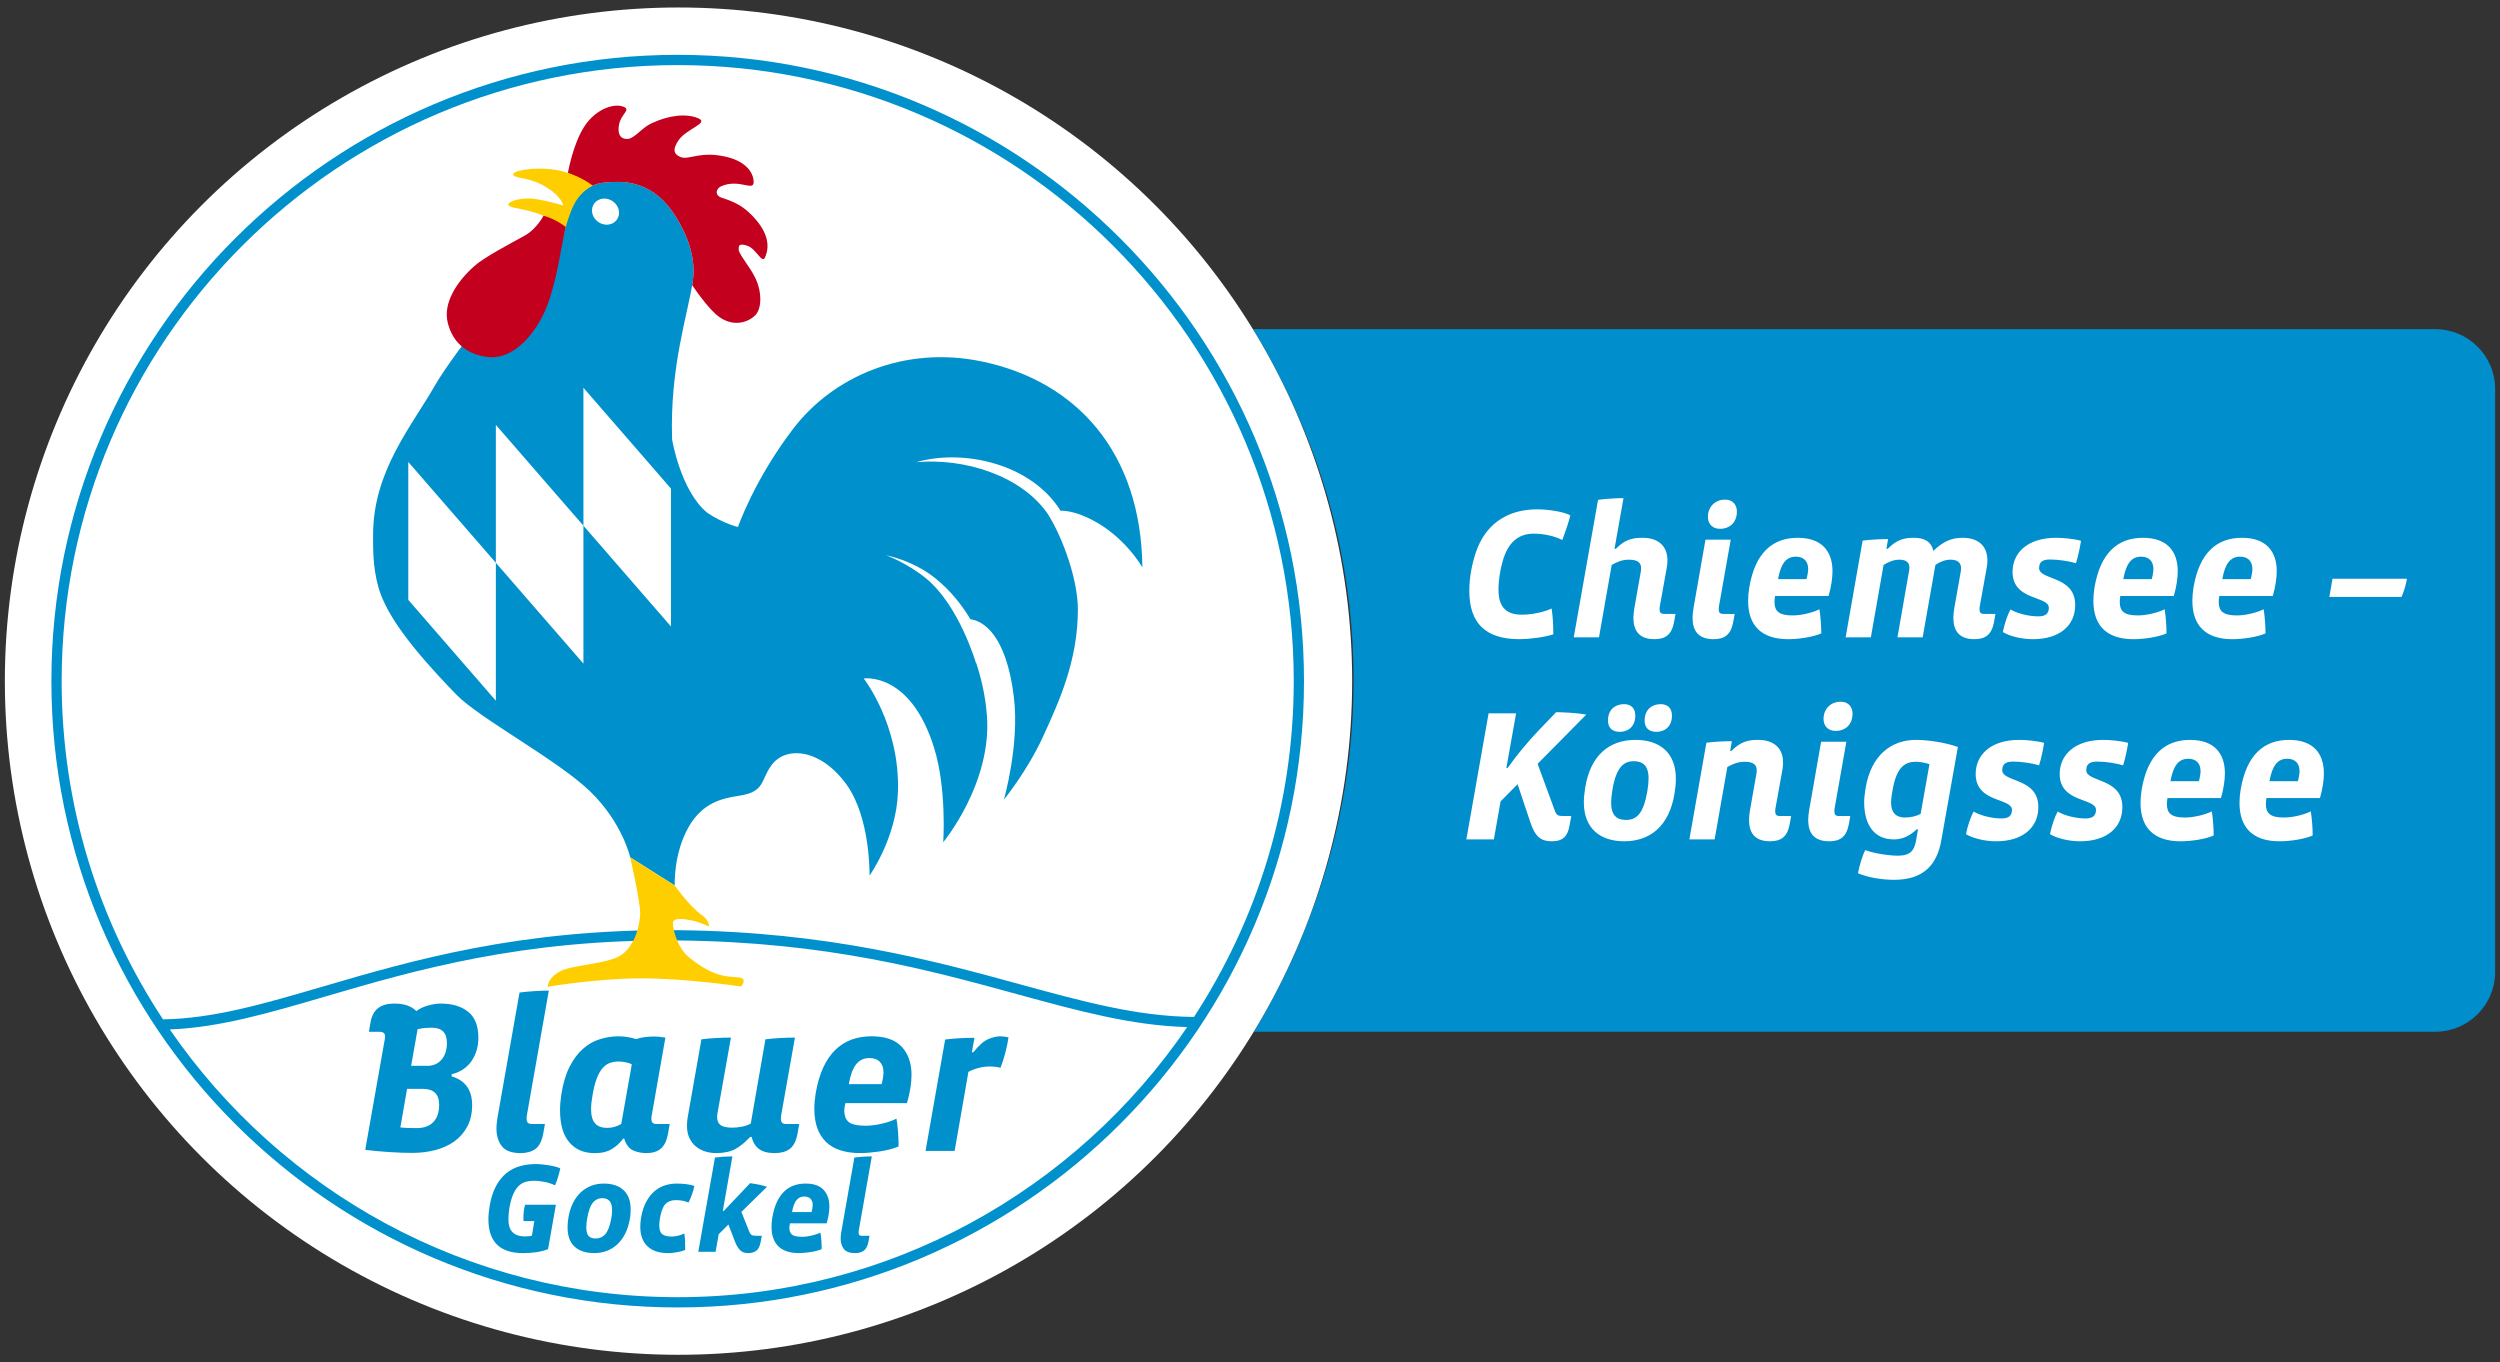
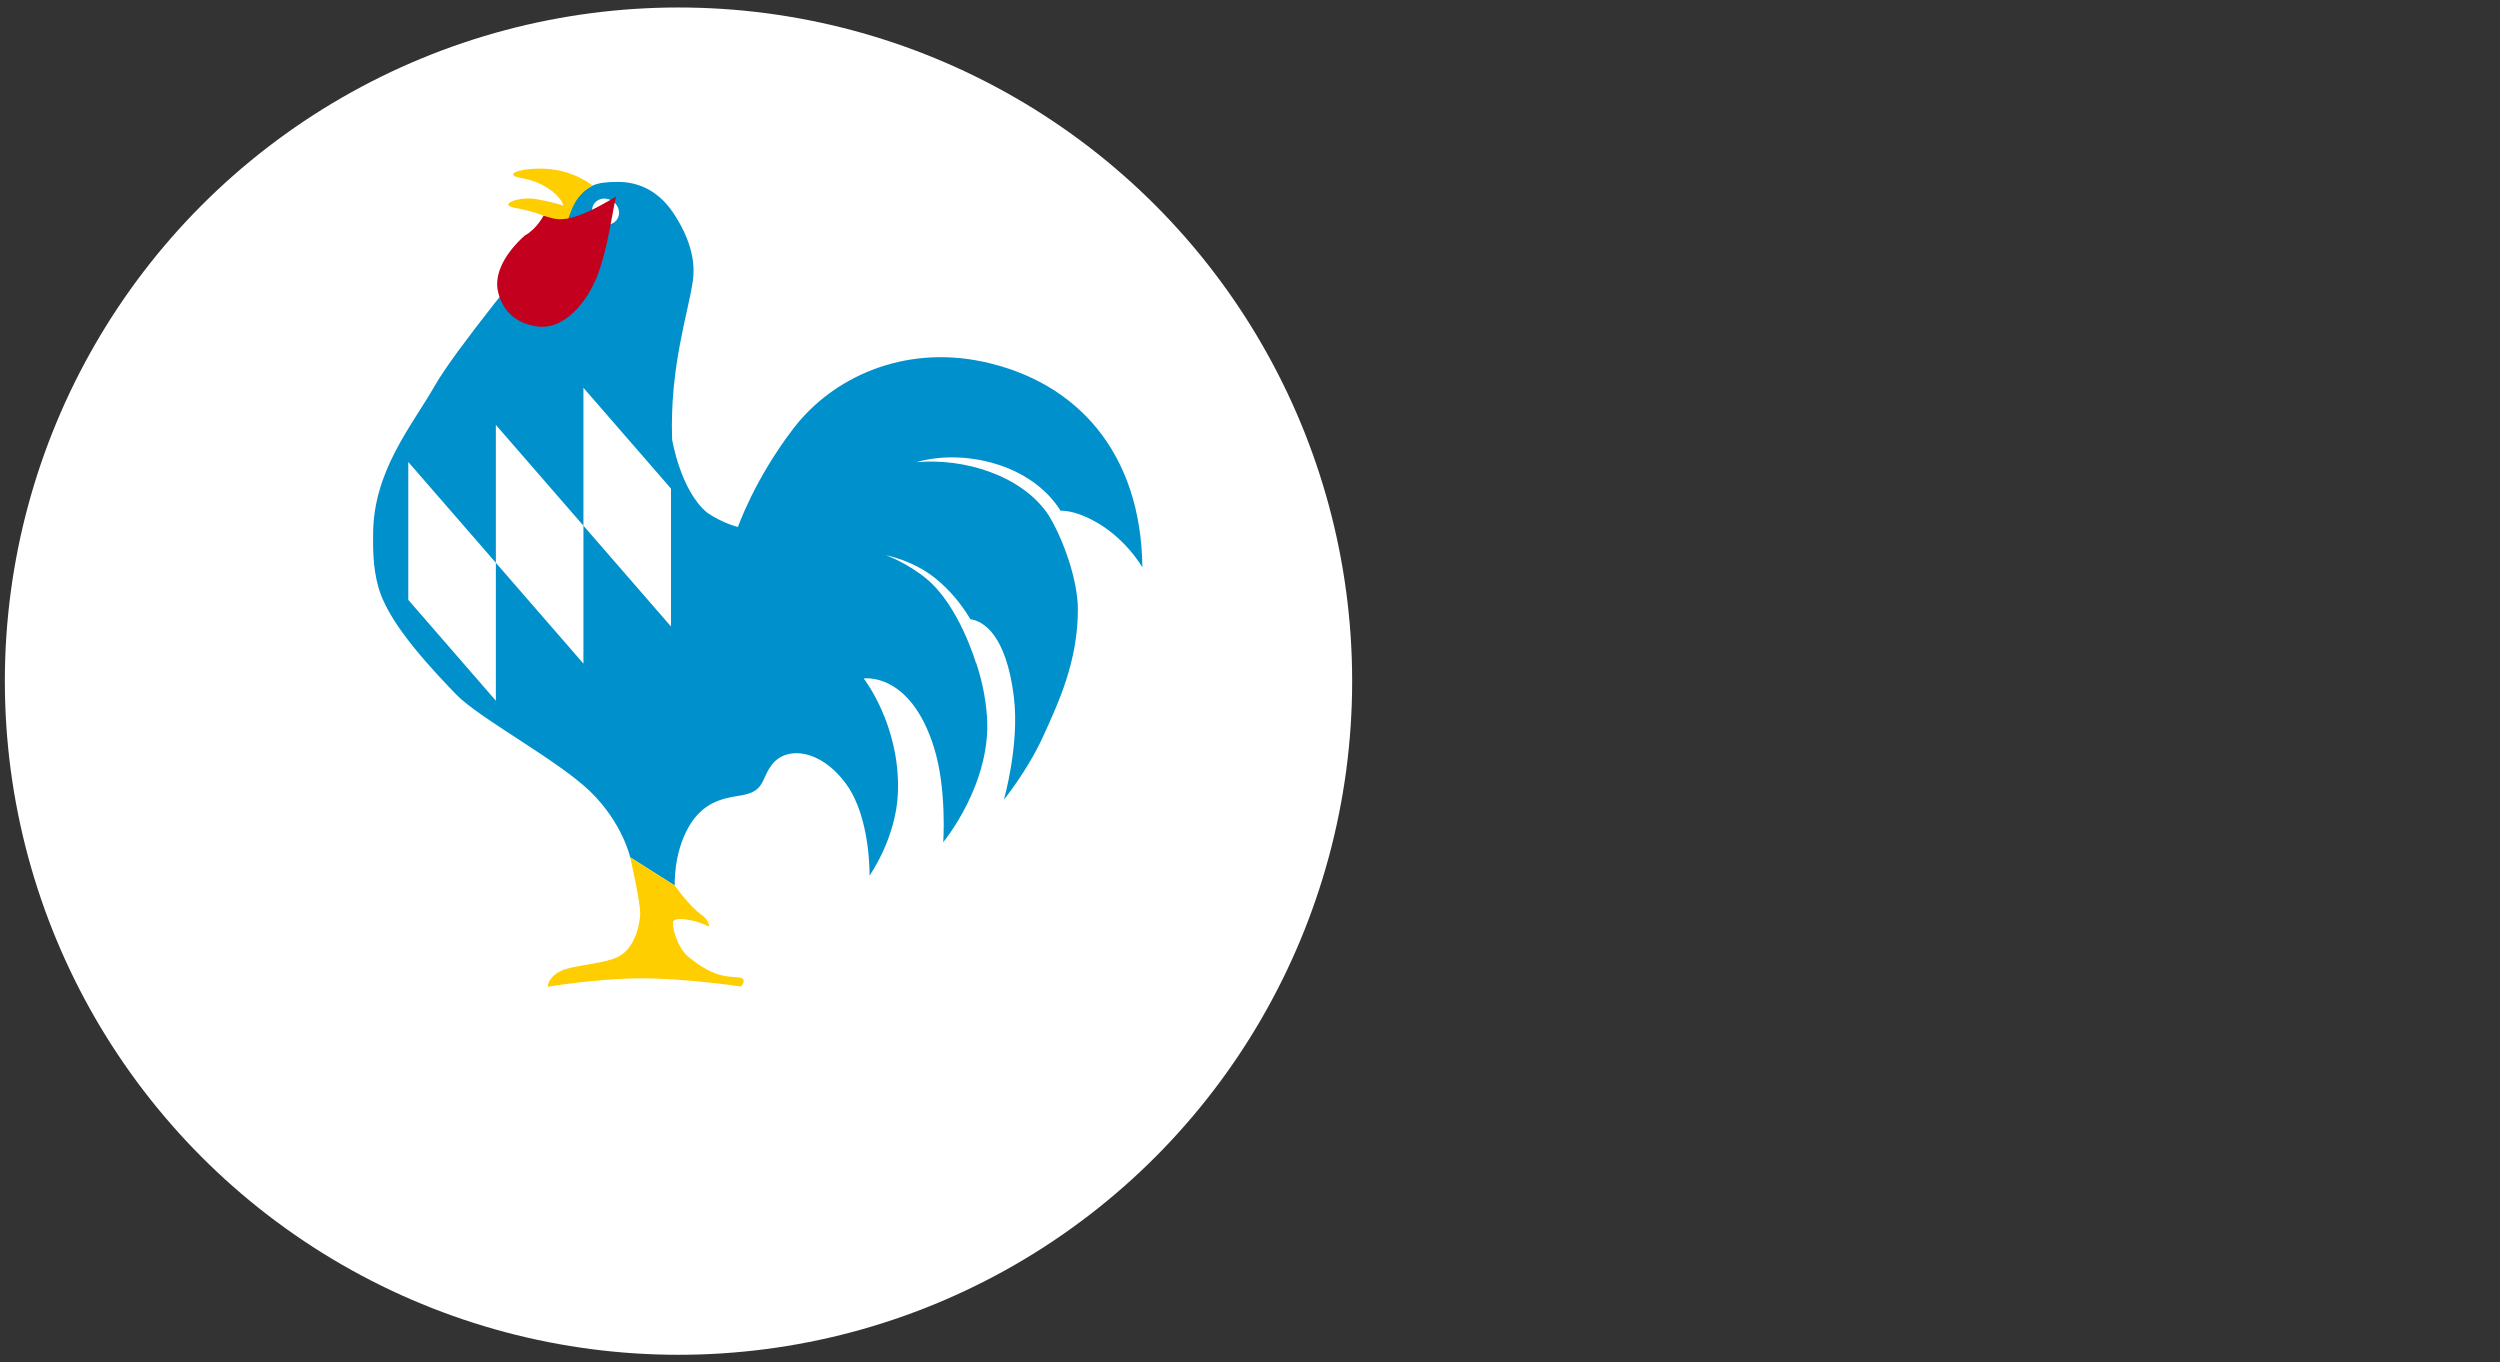
<svg xmlns="http://www.w3.org/2000/svg" version="1.1" id="Logo_Blauer_Gocker_Chiemsee_x2013_Königssee" x="0px" y="0px" viewBox="0 0 334 182" style="enable-background:new 0 0 334 182;" xml:space="preserve">
  <rect x="0" y="0" width="334" height="182" fill="#333333" stroke="none" />
  <style type="text/css">
	.st0{fill:#008ECD;}
	.st1{fill:#FFFFFF;}
	.st2{fill:#0091CD;}
	.st3{fill:#C3001E;}
	.st4{fill:#FFCE00;}
</style>
  <g id="Fahne">
-     <path class="st0" d="M325.352,43.975H167.396c1.773,2.887,3.385,5.883,4.828,8.973   c5.515,11.492,8.617,24.362,8.617,37.96c0,11.146-2.087,21.8-5.873,31.611   c-2.008,5.369-4.51,10.496-7.458,15.322H325.352c4.418,0,8-3.582,8-8V51.975   C333.352,47.557,329.77,43.975,325.352,43.975z" />
-     <path id="Chiemsse_xA0__x2013__Königssee" class="st1" d="M208.723,72.148   c-1.05-0.55-2.524-0.85-3.824-0.85c-2.074,0-3.449,1.2-4.149,3.699   c-0.325,1.149-0.55,2.425-0.55,3.774c0,2.399,1.075,3.349,3.149,3.349   c1.35,0,2.949-0.35,3.949-0.824c0.175,1.199,0.225,2.274,0.225,3.449   c-1.274,0.425-3.324,0.649-4.549,0.649c-4.524,0-6.673-2.175-6.673-6.424   c0-1.85,0.35-3.599,0.875-5.174c1.199-3.599,4.024-5.748,8.173-5.748   c1.575,0,3.574,0.325,4.449,0.8C209.572,69.798,209.123,71.074,208.723,72.148z    M219.249,75.922c0-0.675-0.35-1.149-1.625-1.149c-0.899,0-1.574,0.3-2.299,0.699   l-1.7,9.673h-3.374l3.249-18.37c0.975-0.125,2.325-0.226,3.399-0.226   l-1.2,6.773h0.175c1.075-1.074,1.95-1.475,3.549-1.475   c2.024,0,3.349,1,3.349,3.05c0,0.3-0.05,0.725-0.1,0.999l-0.925,5.124   c-0.025,0.15-0.025,0.325-0.025,0.425c0,0.375,0.15,0.575,0.625,0.575h1.5   l-0.2,1.125c-0.325,1.724-1.225,2.249-2.624,2.249   c-2.075,0-2.799-1.175-2.799-2.85c0-0.399,0.05-0.85,0.125-1.3l0.875-4.948   C219.249,76.147,219.249,76.047,219.249,75.922z M231.549,83.146   c-0.325,1.724-1.225,2.249-2.624,2.249c-2.075,0-2.799-1.175-2.799-2.85   c0-0.399,0.05-0.85,0.125-1.3l1.6-9.147h3.374l-1.575,8.923   c-0.025,0.15-0.025,0.325-0.025,0.425c0,0.375,0.15,0.575,0.625,0.575h1.5   L231.549,83.146z M229.775,70.649c-1.075,0-1.6-0.75-1.6-1.6   c0-1.275,0.9-2.3,2.299-2.3c1.075,0,1.575,0.75,1.575,1.6   C232.049,69.724,231.174,70.649,229.775,70.649z M244.298,79.622h-7.148   c-0.05,0.225-0.075,0.625-0.075,0.8c0,1.225,0.575,1.8,2.424,1.8   c1.15,0,2.699-0.375,3.574-0.825c0.15,0.925,0.25,2.175,0.25,3.225   c-1.05,0.475-2.974,0.774-4.424,0.774c-3.549,0-5.349-1.8-5.349-5.124   c0-0.55,0.05-1.149,0.15-1.774c0.8-4.749,3.199-6.648,6.473-6.648   c3.199,0,4.649,1.774,4.649,4.474C244.822,77.297,244.623,78.497,244.298,79.622z    M241.573,76.047c0-1.075-0.6-1.675-1.65-1.675   c-1.274,0-2,0.899-2.375,2.999h3.799   C241.473,76.947,241.573,76.322,241.573,76.047z M261.996,75.922   c0-0.7-0.399-1.149-1.425-1.149c-0.675,0-1.449,0.3-1.999,0.699l-1.7,9.673   h-3.374l1.55-8.848c0.025-0.15,0.05-0.325,0.05-0.45   c0-0.675-0.4-1.074-1.35-1.074c-0.725,0-1.4,0.274-2.1,0.699l-1.7,9.673   h-3.374l2.274-12.922c1-0.125,2.324-0.2,3.399-0.2l-0.225,1.3h0.175   c1.25-1.274,2.274-1.475,3.499-1.475c1.35,0,2.325,0.475,2.599,1.75   c1.4-1.35,2.55-1.75,3.899-1.75c1.925,0,3.324,0.925,3.324,3.05   c0,0.324-0.05,0.725-0.1,0.999l-0.925,5.124   c-0.025,0.15-0.025,0.325-0.025,0.425c0,0.375,0.15,0.575,0.625,0.575h1.5l-0.2,1.125   c-0.325,1.724-1.225,2.249-2.625,2.249c-2.074,0-2.799-1.175-2.799-2.85   c0-0.399,0.05-0.85,0.125-1.3l0.875-4.948   C261.996,76.147,261.996,76.047,261.996,75.922z M277.348,75.248   c-0.875-0.275-2.374-0.5-3.449-0.5c-0.975,0-1.475,0.3-1.475,1.149   c0,1.649,4.824,0.975,4.824,4.924c0,2.774-2.1,4.574-5.648,4.574   c-1.475,0-3.05-0.375-4.024-0.95c0.2-1.05,0.649-2.349,1.024-3.023   c0.925,0.55,2.475,0.924,3.725,0.924c0.975,0,1.399-0.374,1.399-1.149   c0-1.624-4.849-0.899-4.849-4.799c0-2.475,1.925-4.549,5.823-4.549   c0.875,0,2.35,0.125,3.324,0.4C277.898,73.073,277.648,74.297,277.348,75.248z    M290.422,79.622h-7.148c-0.05,0.225-0.075,0.625-0.075,0.8   c0,1.225,0.575,1.8,2.425,1.8c1.149,0,2.699-0.375,3.574-0.825   c0.15,0.925,0.25,2.175,0.25,3.225c-1.05,0.475-2.975,0.774-4.424,0.774   c-3.55,0-5.349-1.8-5.349-5.124c0-0.55,0.05-1.149,0.149-1.774   c0.8-4.749,3.199-6.648,6.474-6.648c3.199,0,4.649,1.774,4.649,4.474   C290.947,77.297,290.747,78.497,290.422,79.622z M287.697,76.047   c0-1.075-0.6-1.675-1.649-1.675c-1.274,0-1.999,0.899-2.374,2.999h3.799   C287.598,76.947,287.697,76.322,287.697,76.047z M303.647,79.622h-7.148   c-0.05,0.225-0.075,0.625-0.075,0.8c0,1.225,0.575,1.8,2.425,1.8   c1.149,0,2.699-0.375,3.574-0.825c0.15,0.925,0.25,2.175,0.25,3.225   c-1.05,0.475-2.975,0.774-4.424,0.774c-3.55,0-5.349-1.8-5.349-5.124   c0-0.55,0.05-1.149,0.149-1.774c0.8-4.749,3.199-6.648,6.474-6.648   c3.199,0,4.649,1.774,4.649,4.474C304.172,77.297,303.972,78.497,303.647,79.622z    M300.922,76.047c0-1.075-0.6-1.675-1.649-1.675   c-1.274,0-1.999,0.899-2.374,2.999h3.799   C300.822,76.947,300.922,76.322,300.922,76.047z M311.199,79.747l0.425-2.425h9.948   c-0.15,0.85-0.426,1.75-0.726,2.425H311.199z M205.424,102.047l2.325,6.323   c0.225,0.575,0.45,0.65,1.125,0.65h1.05l-0.225,1.225   c-0.25,1.449-0.85,2.149-2.374,2.149c-1.375,0-2.2-0.5-2.875-2.55l-1.7-5.073   l-2.274,2.299l-0.899,5.074h-3.674l2.974-16.846h3.674l-1.3,7.298h0.175   c1.325-1.874,2.725-3.524,4.149-5.023l2.325-2.425c1,0,3.074,0.125,4.024,0.325   L205.424,102.047z M223.723,105.971c-0.7,4.424-3.299,6.424-6.723,6.424   c-3.174,0-5.399-1.675-5.399-5.199c0-0.6,0.075-1.249,0.175-1.924   c0.7-4.424,3.274-6.424,6.723-6.424c3.125,0,5.399,1.6,5.399,5.199   C223.898,104.622,223.823,105.347,223.723,105.971z M216.4,97.774   c-0.975,0-1.574-0.5-1.574-1.525c0-1.475,1-2.174,2.149-2.174   c0.9,0,1.5,0.524,1.5,1.524C218.474,97.074,217.525,97.774,216.4,97.774z    M218.275,101.698c-1.425,0-2.375,0.899-2.875,3.924   c-0.1,0.625-0.15,1.2-0.15,1.649c0,1.7,0.8,2.274,1.975,2.274   c1.524,0,2.374-0.975,2.874-3.924c0.1-0.6,0.15-1.199,0.15-1.649   C220.249,102.272,219.449,101.698,218.275,101.698z M221.299,97.774   c-0.975,0-1.575-0.5-1.575-1.525c0-1.475,1-2.174,2.15-2.174   c0.899,0,1.5,0.524,1.5,1.524C223.373,97.074,222.424,97.774,221.299,97.774z    M234.698,102.897c0-0.749-0.475-1.124-1.625-1.124c-0.8,0-1.524,0.25-2.299,0.699   l-1.7,9.673h-3.374l2.274-12.922c1-0.125,2.325-0.2,3.399-0.2l-0.225,1.3   h0.175c1.25-1.3,2.375-1.475,3.549-1.475c1.799,0,3.349,0.825,3.349,3.05   c0,0.324-0.05,0.699-0.1,0.999l-0.925,5.124   c-0.025,0.15-0.025,0.325-0.025,0.425c0,0.375,0.15,0.575,0.625,0.575h1.5   l-0.2,1.125c-0.325,1.724-1.225,2.249-2.625,2.249   c-2.075,0-2.799-1.175-2.799-2.85c0-0.399,0.05-0.85,0.125-1.3l0.875-4.948   C234.698,103.123,234.698,103.022,234.698,102.897z M246.999,110.146   c-0.325,1.724-1.225,2.249-2.624,2.249c-2.075,0-2.799-1.175-2.799-2.85   c0-0.399,0.05-0.85,0.125-1.3l1.6-9.147h3.374l-1.575,8.923   c-0.025,0.15-0.025,0.325-0.025,0.425c0,0.375,0.15,0.575,0.625,0.575h1.5   L246.999,110.146z M245.224,97.649c-1.075,0-1.6-0.75-1.6-1.6   c0-1.275,0.9-2.3,2.299-2.3c1.075,0,1.575,0.75,1.575,1.6   C247.499,96.724,246.624,97.649,245.224,97.649z M248.226,116.669   c0.175-0.975,0.6-2.399,0.975-3.099c1.15,0.45,3.149,0.75,4.374,0.75   c1.7,0,2.199-0.75,2.424-2.1l0.25-1.425h-0.175   c-0.95,0.899-1.9,1.35-3.049,1.35c-2.549,0-3.974-1.824-3.974-4.999   c0-0.574,0.1-1.249,0.2-1.899c0.725-4.299,3.375-6.398,6.724-6.398   c1.574,0,3.949,0.35,5.599,0.95l-2.225,12.521   c-0.55,3.05-2.225,5.224-6.273,5.224   C251.45,117.544,249.575,117.244,248.226,116.669z M255.949,101.773   c-1.375,0-2.524,0.624-3.074,3.624c-0.125,0.725-0.225,1.3-0.225,1.799   c0,1.475,0.75,2.025,1.85,2.025c0.775,0,1.549-0.176,2.1-0.5l1.175-6.624   C257.274,101.922,256.524,101.773,255.949,101.773z M272.423,102.248   c-0.875-0.275-2.374-0.5-3.449-0.5c-0.975,0-1.475,0.3-1.475,1.149   c0,1.649,4.824,0.975,4.824,4.924c0,2.774-2.1,4.574-5.648,4.574   c-1.475,0-3.05-0.375-4.024-0.95c0.2-1.05,0.649-2.349,1.024-3.023   c0.925,0.55,2.475,0.924,3.725,0.924c0.975,0,1.399-0.374,1.399-1.149   c0-1.624-4.849-0.899-4.849-4.799c0-2.475,1.925-4.549,5.823-4.549   c0.875,0,2.35,0.125,3.324,0.4C272.973,100.073,272.723,101.297,272.423,102.248z    M283.648,102.248c-0.875-0.275-2.374-0.5-3.449-0.5c-0.975,0-1.475,0.3-1.475,1.149   c0,1.649,4.824,0.975,4.824,4.924c0,2.774-2.1,4.574-5.648,4.574   c-1.475,0-3.05-0.375-4.024-0.95c0.2-1.05,0.649-2.349,1.024-3.023   c0.925,0.55,2.475,0.924,3.725,0.924c0.975,0,1.399-0.374,1.399-1.149   c0-1.624-4.849-0.899-4.849-4.799c0-2.475,1.925-4.549,5.823-4.549   c0.875,0,2.35,0.125,3.324,0.4C284.197,100.073,283.947,101.297,283.648,102.248z    M296.722,106.622h-7.148c-0.05,0.225-0.075,0.625-0.075,0.8   c0,1.225,0.575,1.8,2.425,1.8c1.149,0,2.699-0.375,3.574-0.825   c0.15,0.925,0.25,2.175,0.25,3.225c-1.05,0.475-2.975,0.774-4.424,0.774   c-3.549,0-5.349-1.8-5.349-5.124c0-0.55,0.05-1.149,0.149-1.774   c0.8-4.749,3.199-6.648,6.474-6.648c3.199,0,4.649,1.774,4.649,4.474   C297.247,104.297,297.047,105.497,296.722,106.622z M293.997,103.047   c0-1.075-0.6-1.675-1.649-1.675c-1.274,0-1.999,0.899-2.374,2.999h3.799   C293.898,103.947,293.997,103.322,293.997,103.047z M309.946,106.622h-7.148   c-0.05,0.225-0.075,0.625-0.075,0.8c0,1.225,0.575,1.8,2.425,1.8   c1.149,0,2.699-0.375,3.574-0.825c0.15,0.925,0.25,2.175,0.25,3.225   c-1.05,0.475-2.975,0.774-4.424,0.774c-3.549,0-5.349-1.8-5.349-5.124   c0-0.55,0.05-1.149,0.149-1.774c0.8-4.749,3.199-6.648,6.474-6.648   c3.199,0,4.649,1.774,4.649,4.474C310.472,104.297,310.272,105.497,309.946,106.622z    M307.222,103.047c0-1.075-0.6-1.675-1.649-1.675   c-1.274,0-1.999,0.899-2.374,2.999h3.799   C307.122,103.947,307.222,103.322,307.222,103.047z" />
-   </g>
+     </g>
  <g id="Gockel_00000053522937886083325070000013116517511340847491_">
    <circle id="Kreis_Hintergrund_00000165224112753384055150000017285862767085105799_" class="st1" cx="90.648" cy="91" r="90" />
-     <path id="Kontur__x2B__Blauer_Gockel_00000153703765430683478350000001373599767528862596_" class="st2" d="   M90.54,174.675C44.402,174.675,6.865,137.139,6.865,91   c0-46.139,37.536-83.675,83.675-83.675c46.139,0,83.675,37.537,83.675,83.675   C174.216,137.139,136.679,174.675,90.54,174.675z M22.685,137.533   c14.851,21.588,39.729,35.771,67.855,35.771c28.264,0,53.246-14.319,68.071-36.086   c-7.411-0.202-14.55-2.157-22.747-4.403   c-11.896-3.258-25.379-6.951-45.138-7.167   c-20.94-0.238-35.496,4.038-47.194,7.467   C35.929,135.343,29.309,137.283,22.685,137.533z M90.54,8.696   C45.158,8.696,8.237,45.617,8.237,91c0,16.675,4.984,32.206,13.541,45.185   c6.736-0.097,13.522-2.087,21.369-4.387c11.785-3.455,26.439-7.749,47.595-7.522   c19.935,0.218,34.102,4.099,45.485,7.216c8.434,2.31,15.734,4.309,23.289,4.37   C167.943,122.95,172.845,107.537,172.845,91C172.845,45.617,135.923,8.696,90.54,8.696   z M63.911,138.651c0,0.576-0.077,1.128-0.23,1.656   c-0.154,0.528-0.379,1.008-0.676,1.44c-0.298,0.431-0.672,0.801-1.123,1.108   c-0.451,0.308-0.965,0.528-1.541,0.662v0.288   c1.823,0.538,2.735,1.814,2.735,3.829c0,1.113-0.216,2.073-0.648,2.879   c-0.432,0.806-1.013,1.468-1.742,1.987c-0.73,0.518-1.574,0.903-2.534,1.152   c-0.96,0.249-1.977,0.374-3.052,0.374c-0.921,0-1.92-0.033-2.994-0.101   c-1.075-0.067-2.179-0.168-3.311-0.302l2.62-14.827   c0.019-0.096,0.029-0.163,0.029-0.201c0-0.057,0-0.115,0-0.173   c0-0.383-0.259-0.575-0.777-0.575h-1.382l0.202-1.181   c0.153-0.921,0.499-1.583,1.036-1.986c0.537-0.403,1.238-0.605,2.102-0.605   c1.363,0,2.361,0.336,2.994,1.008c0.422-0.326,0.945-0.576,1.569-0.748   c0.624-0.173,1.185-0.259,1.684-0.259c1.535,0,2.759,0.365,3.671,1.094   C63.455,135.897,63.911,137.059,63.911,138.651z M58.671,147.605   c0-1.42-0.72-2.131-2.159-2.131h-2.13l-0.892,5.154   c0.384,0.038,0.772,0.062,1.166,0.072c0.393,0.01,0.734,0.014,1.022,0.014   c0.96,0,1.699-0.268,2.217-0.806C58.412,149.371,58.671,148.603,58.671,147.605z    M59.707,139.314c0-1.343-0.681-2.016-2.044-2.016   c-0.269,0-0.567,0.015-0.893,0.043c-0.327,0.029-0.653,0.082-0.979,0.159   l-0.864,4.894h2.188c0.768,0,1.391-0.274,1.871-0.821   C59.467,141.027,59.707,140.273,59.707,139.314z M70.388,149.016   c-0.019,0.096-0.029,0.192-0.029,0.288c0,0.077,0,0.144,0,0.201   c0,0.211,0.053,0.374,0.158,0.489c0.105,0.115,0.292,0.173,0.561,0.173h1.727   l-0.23,1.296c-0.192,0.998-0.542,1.68-1.051,2.044   c-0.509,0.364-1.166,0.547-1.972,0.547c-1.19,0-2.025-0.307-2.505-0.921   c-0.48-0.614-0.72-1.401-0.72-2.361c0-0.23,0.014-0.47,0.043-0.72   c0.029-0.249,0.062-0.509,0.101-0.777l2.937-16.67   c0.557-0.076,1.195-0.139,1.915-0.187c0.72-0.048,1.386-0.072,2.001-0.072   L70.388,149.016z M89.246,151.463c-0.173,0.941-0.494,1.608-0.965,2.001   c-0.47,0.393-1.108,0.59-1.914,0.59c-0.653,0-1.248-0.12-1.785-0.36   c-0.538-0.24-0.931-0.763-1.181-1.569h-0.144   c-0.345,0.442-0.686,0.792-1.022,1.051c-0.336,0.259-0.672,0.456-1.008,0.59   c-0.336,0.134-0.658,0.216-0.964,0.245c-0.307,0.029-0.595,0.043-0.864,0.043   c-1.401,0-2.515-0.48-3.34-1.44c-0.826-0.959-1.238-2.399-1.238-4.318   c0-0.633,0.058-1.324,0.173-2.073c0.23-1.478,0.6-2.715,1.108-3.714   c0.508-0.998,1.109-1.799,1.799-2.404c0.691-0.604,1.449-1.031,2.274-1.281   c0.825-0.249,1.651-0.374,2.476-0.374c0.403,0,0.806,0.034,1.209,0.101   c0.403,0.067,0.777,0.158,1.123,0.274c0.326-0.115,0.691-0.201,1.094-0.259   c0.403-0.058,0.815-0.086,1.238-0.086c0.269,0,0.542,0.014,0.82,0.043   c0.278,0.029,0.533,0.062,0.763,0.101l-1.843,10.48   c-0.019,0.096-0.029,0.173-0.029,0.23s0,0.115,0,0.173   c0,0.211,0.053,0.374,0.158,0.489c0.105,0.115,0.292,0.173,0.562,0.173h1.727   L89.246,151.463z M83.589,141.919c-0.336-0.067-0.648-0.101-0.936-0.101   c-0.423,0-0.811,0.062-1.166,0.187c-0.355,0.125-0.677,0.35-0.965,0.677   c-0.288,0.326-0.542,0.768-0.763,1.324c-0.221,0.557-0.408,1.257-0.561,2.102   c-0.077,0.423-0.135,0.801-0.173,1.137c-0.039,0.336-0.058,0.648-0.058,0.936   c0,0.883,0.182,1.521,0.547,1.914c0.364,0.394,0.893,0.59,1.584,0.59   c0.672,0,1.305-0.173,1.9-0.518l1.411-7.975   C84.198,142.077,83.924,141.987,83.589,141.919z M100.216,151.895   c-0.653,0.71-1.311,1.248-1.973,1.612c-0.661,0.364-1.521,0.547-2.576,0.547   c-0.518,0-1.013-0.077-1.483-0.23c-0.471-0.153-0.883-0.379-1.238-0.677   c-0.356-0.297-0.638-0.677-0.85-1.137c-0.211-0.46-0.316-0.998-0.316-1.612   c0-0.345,0.029-0.7,0.086-1.065l1.843-10.48   c0.595-0.076,1.243-0.134,1.943-0.173c0.7-0.038,1.368-0.058,2.001-0.058   L95.84,148.814c-0.02,0.096-0.029,0.173-0.029,0.23c0,0.057,0,0.135,0,0.23   c0,0.48,0.159,0.83,0.475,1.051c0.317,0.221,0.84,0.331,1.569,0.331   c0.365,0,0.777-0.043,1.238-0.129c0.461-0.086,0.864-0.226,1.209-0.418   l1.958-11.257c0.596-0.076,1.243-0.134,1.943-0.173   c0.701-0.038,1.368-0.058,2.001-0.058l-1.843,10.394   c-0.02,0.096-0.029,0.192-0.029,0.288c0,0.077,0,0.144,0,0.201   c0,0.211,0.053,0.374,0.158,0.489c0.105,0.115,0.292,0.173,0.562,0.173h1.728   l-0.231,1.296c-0.192,0.998-0.542,1.68-1.05,2.044   c-0.509,0.364-1.166,0.547-1.973,0.547c-0.959,0-1.68-0.192-2.159-0.576   c-0.48-0.384-0.796-0.912-0.949-1.583H100.216z M121.78,143.603   c0,0.557-0.053,1.161-0.158,1.814c-0.106,0.653-0.255,1.306-0.446,1.958h-8.234   c-0.039,0.154-0.072,0.327-0.101,0.518c-0.029,0.192-0.043,0.336-0.043,0.431   c0,0.749,0.206,1.282,0.619,1.598c0.412,0.317,1.156,0.475,2.231,0.475   c0.326,0,0.677-0.024,1.051-0.072c0.374-0.047,0.748-0.115,1.123-0.201   c0.374-0.086,0.729-0.187,1.065-0.302c0.336-0.115,0.629-0.24,0.878-0.374   c0.096,0.538,0.168,1.138,0.216,1.799c0.048,0.662,0.072,1.301,0.072,1.915   c-0.346,0.154-0.744,0.288-1.195,0.403c-0.451,0.115-0.907,0.206-1.368,0.273   c-0.46,0.067-0.912,0.12-1.353,0.159c-0.442,0.038-0.835,0.057-1.18,0.057   c-2.054,0-3.595-0.504-4.621-1.512c-1.027-1.008-1.54-2.471-1.54-4.391   c0-0.652,0.058-1.334,0.173-2.044c0.23-1.363,0.571-2.529,1.022-3.498   c0.451-0.969,0.998-1.761,1.641-2.375c0.643-0.614,1.368-1.065,2.173-1.353   c0.806-0.288,1.68-0.432,2.62-0.432c1.843,0,3.196,0.471,4.059,1.411   C121.348,140.801,121.78,142.049,121.78,143.603z M117.965,143.992   c0.048-0.317,0.072-0.552,0.072-0.706c0-0.614-0.163-1.089-0.489-1.425   c-0.327-0.336-0.797-0.504-1.411-0.504c-0.73,0-1.315,0.278-1.756,0.835   c-0.442,0.557-0.768,1.439-0.979,2.649h4.376   C117.854,144.592,117.917,144.309,117.965,143.992z M134.736,138.594   c-0.096,0.653-0.235,1.329-0.417,2.03c-0.183,0.701-0.399,1.377-0.648,2.029   c-0.211-0.057-0.446-0.101-0.705-0.129c-0.259-0.029-0.504-0.043-0.734-0.043   c-0.499,0-1.003,0.067-1.512,0.201c-0.509,0.135-0.955,0.307-1.339,0.518   l-1.842,10.566h-3.887l2.62-14.885c0.575-0.077,1.219-0.134,1.929-0.173   c0.71-0.038,1.372-0.057,1.987-0.057l-0.345,1.929h0.201   c0.729-0.921,1.391-1.507,1.987-1.756c0.595-0.249,1.132-0.374,1.612-0.374   c0.173,0,0.36,0.014,0.561,0.043C134.404,138.522,134.582,138.555,134.736,138.594z    M74.85,156.086c-0.068,0.354-0.163,0.735-0.283,1.14   c-0.12,0.406-0.26,0.786-0.42,1.14c-0.171-0.091-0.374-0.177-0.608-0.257   c-0.234-0.08-0.477-0.146-0.728-0.197c-0.251-0.051-0.503-0.091-0.754-0.12   c-0.251-0.029-0.491-0.043-0.72-0.043c-0.388,0-0.751,0.045-1.088,0.137   c-0.337,0.092-0.646,0.269-0.926,0.531c-0.28,0.263-0.526,0.625-0.737,1.088   c-0.212,0.463-0.386,1.071-0.523,1.825c-0.046,0.263-0.08,0.534-0.103,0.814   c-0.023,0.28-0.034,0.523-0.034,0.728c0,0.823,0.191,1.414,0.574,1.774   c0.382,0.36,0.917,0.54,1.602,0.54c0.228,0,0.411-0.008,0.548-0.025   c0.137-0.017,0.274-0.037,0.411-0.06l0.326-1.971h-1.44   c-0.012-0.114-0.017-0.194-0.017-0.24c0-0.046,0-0.103,0-0.172   c0-0.297,0.017-0.6,0.051-0.908c0.034-0.308,0.091-0.594,0.171-0.857h4.113   l-1.045,5.93c-0.48,0.194-1.003,0.331-1.568,0.411   c-0.566,0.08-1.157,0.12-1.774,0.12c-0.822,0-1.525-0.103-2.108-0.308   c-0.583-0.205-1.06-0.502-1.431-0.891c-0.371-0.388-0.646-0.859-0.823-1.414   c-0.177-0.554-0.266-1.179-0.266-1.877c0-0.285,0.014-0.583,0.043-0.891   c0.028-0.308,0.071-0.628,0.128-0.96c0.183-1.039,0.465-1.914,0.848-2.622   c0.383-0.708,0.842-1.279,1.38-1.714c0.537-0.434,1.137-0.745,1.799-0.934   s1.365-0.283,2.108-0.283c0.263,0,0.542,0.014,0.84,0.043   c0.297,0.029,0.591,0.066,0.883,0.111c0.291,0.045,0.574,0.103,0.848,0.171   C74.405,155.915,74.645,155.994,74.85,156.086z M84.259,161.604   c0,0.194-0.009,0.403-0.026,0.625c-0.017,0.223-0.049,0.449-0.094,0.677   c-0.137,0.754-0.351,1.411-0.643,1.971c-0.291,0.56-0.646,1.028-1.062,1.405   c-0.417,0.377-0.883,0.66-1.397,0.848c-0.514,0.189-1.062,0.283-1.645,0.283   c-1.12,0-1.994-0.285-2.622-0.857c-0.629-0.571-0.943-1.439-0.943-2.605   c0-0.205,0.008-0.417,0.026-0.634c0.017-0.217,0.048-0.446,0.094-0.686   c0.125-0.72,0.328-1.36,0.608-1.919s0.626-1.031,1.037-1.414   c0.411-0.382,0.877-0.674,1.397-0.874c0.52-0.2,1.077-0.3,1.671-0.3   c0.537,0,1.025,0.069,1.465,0.206c0.44,0.137,0.82,0.349,1.14,0.634   c0.32,0.286,0.566,0.646,0.737,1.08   C84.173,160.479,84.259,160.999,84.259,161.604z M81.774,161.69   c0-0.571-0.111-0.982-0.334-1.234c-0.223-0.251-0.546-0.377-0.968-0.377   c-0.526,0-0.954,0.209-1.285,0.626c-0.332,0.417-0.577,1.105-0.737,2.065   c-0.046,0.24-0.077,0.46-0.094,0.66c-0.017,0.2-0.026,0.386-0.026,0.557   c0,0.526,0.1,0.903,0.3,1.131c0.2,0.229,0.511,0.343,0.934,0.343   c0.548,0,0.991-0.203,1.328-0.608c0.337-0.406,0.597-1.1,0.78-2.083   C81.739,162.358,81.774,161.998,81.774,161.69z M92.776,158.451   c-0.091,0.389-0.203,0.768-0.334,1.14c-0.131,0.371-0.283,0.728-0.454,1.071   c-0.251-0.114-0.526-0.197-0.823-0.249c-0.297-0.051-0.589-0.077-0.874-0.077   c-0.583,0-1.04,0.169-1.371,0.505c-0.331,0.337-0.577,0.951-0.737,1.842   c-0.069,0.411-0.103,0.76-0.103,1.045c0,0.571,0.137,0.96,0.411,1.166   c0.274,0.205,0.68,0.308,1.217,0.308c0.297,0,0.594-0.037,0.891-0.111   c0.297-0.074,0.571-0.174,0.823-0.3c0.057,0.343,0.091,0.702,0.103,1.08   c0.011,0.377,0.017,0.748,0.017,1.114c-0.137,0.069-0.303,0.129-0.497,0.18   c-0.195,0.051-0.397,0.097-0.609,0.137c-0.212,0.04-0.423,0.068-0.634,0.086   c-0.212,0.017-0.403,0.025-0.574,0.025c-1.177,0-2.085-0.302-2.725-0.908   c-0.64-0.605-0.96-1.479-0.96-2.622c0-0.377,0.034-0.776,0.103-1.2   c0.148-0.845,0.38-1.557,0.694-2.133c0.314-0.577,0.683-1.046,1.105-1.405   c0.423-0.36,0.888-0.62,1.397-0.78c0.508-0.16,1.025-0.24,1.551-0.24   c0.434,0,0.866,0.026,1.294,0.077C92.116,158.254,92.479,158.337,92.776,158.451z    M99.048,161.913l1.08,2.691c0.08,0.194,0.177,0.326,0.292,0.394   c0.114,0.068,0.32,0.103,0.617,0.103h0.737l-0.137,0.771   c-0.103,0.594-0.297,1-0.583,1.217c-0.286,0.217-0.651,0.325-1.097,0.325   c-0.468,0-0.831-0.131-1.088-0.394c-0.257-0.263-0.489-0.657-0.694-1.183   l-0.857-2.245l-1.302,1.302l-0.411,2.348h-2.314l2.228-12.596   c0.343-0.045,0.726-0.083,1.148-0.111s0.817-0.043,1.183-0.043l-1.285,7.3   h0.12l3.53-3.719c0.434,0.057,0.84,0.126,1.216,0.205   c0.377,0.08,0.726,0.172,1.046,0.275L99.048,161.913z M110.804,161.193   c0,0.332-0.032,0.691-0.094,1.08c-0.063,0.388-0.152,0.777-0.266,1.165h-4.901   c-0.023,0.091-0.043,0.194-0.06,0.308c-0.017,0.114-0.025,0.2-0.025,0.257   c0,0.445,0.123,0.762,0.368,0.951s0.688,0.283,1.328,0.283   c0.194,0,0.403-0.014,0.625-0.043c0.223-0.029,0.446-0.069,0.669-0.12   c0.223-0.052,0.434-0.111,0.634-0.18c0.2-0.069,0.374-0.143,0.523-0.223   c0.057,0.32,0.1,0.677,0.128,1.071s0.043,0.774,0.043,1.14   c-0.205,0.091-0.443,0.171-0.711,0.24c-0.269,0.069-0.54,0.123-0.814,0.163   c-0.275,0.04-0.543,0.071-0.805,0.094c-0.263,0.023-0.497,0.034-0.703,0.034   c-1.223,0-2.139-0.3-2.75-0.9c-0.612-0.6-0.917-1.471-0.917-2.613   c0-0.388,0.034-0.794,0.103-1.217c0.137-0.811,0.34-1.505,0.608-2.082   c0.268-0.577,0.594-1.048,0.977-1.414c0.382-0.366,0.814-0.634,1.294-0.805   c0.48-0.171,1-0.257,1.56-0.257c1.097,0,1.902,0.28,2.416,0.84   C110.547,159.525,110.804,160.267,110.804,161.193z M108.534,161.424   c0.029-0.189,0.043-0.328,0.043-0.42c0-0.366-0.097-0.648-0.292-0.848   c-0.194-0.2-0.474-0.3-0.839-0.3c-0.435,0-0.783,0.165-1.046,0.497   c-0.263,0.331-0.457,0.857-0.583,1.577h2.605   C108.468,161.782,108.505,161.613,108.534,161.424z M114.729,164.415   c-0.012,0.057-0.017,0.115-0.017,0.172c0,0.046,0,0.086,0,0.12   c0,0.126,0.031,0.223,0.094,0.292c0.062,0.068,0.174,0.103,0.334,0.103h1.028   l-0.137,0.771c-0.114,0.594-0.323,1-0.625,1.217   c-0.303,0.217-0.694,0.325-1.174,0.325c-0.709,0-1.206-0.182-1.491-0.548   c-0.286-0.366-0.428-0.834-0.428-1.405c0-0.137,0.008-0.28,0.025-0.429   c0.017-0.148,0.037-0.302,0.06-0.463l1.748-9.922   c0.331-0.045,0.711-0.083,1.14-0.111c0.428-0.029,0.825-0.043,1.191-0.043   L114.729,164.415z" />
    <path id="blaue_Elemente_00000032615843946893927500000008636212708073270950_" class="st2" d="M131.291,48.315   c-10.567-2.239-20.025,2.081-25.254,8.881   c-5.231,6.799-7.445,13.209-7.445,13.209s-1.936-0.444-4.077-1.883   c-3.586-2.904-4.721-9.811-4.721-9.811c-0.332-9.723,2.139-16.808,2.771-21.19   c0.416-2.886-0.559-5.985-2.588-9.035c-2.273-3.416-5.199-4.183-7.422-4.183   c-1.521,0-2.611,0.127-3.375,0.49c-1.391,0.661-2.123,1.565-3.389,3.566   c-1.202,1.899-5.159,6.373-9.823,12.301c-3.384,4.303-6.526,8.506-7.846,10.816   c-3.139,5.492-8.276,11.464-8.276,19.962c0,1.59-0.074,4.224,0.7,6.982   c0.817,2.91,3.124,6.536,8.093,11.928c0.014,0.014,0.025,0.022,0.037,0.036   c0.83,0.911,1.612,1.711,2.272,2.399c3.008,3.138,13.59,8.773,17.904,12.957   c4.316,4.185,5.341,8.795,5.341,8.795l5.953,3.773c0,0-0.21-4.26,1.893-7.889   c1.847-3.187,4.459-3.771,6.679-4.103c3.525-0.525,2.846-2.032,4.367-4.101   c1.892-2.577,6.517-2.219,9.993,2.576c3.248,4.483,3.093,12.183,3.093,12.183   s3.6-5.039,3.796-11.184c0.287-8.962-4.576-15.147-4.576-15.147   s6.227-0.945,9.399,9.25c1.717,5.516,1.225,12.629,1.225,12.629   s6.514-7.863,5.839-16.883c-0.212-2.828-0.813-5.192-1.442-7.103l-0.038,0.009   c-0.015-0.059-2.243-7.629-6.605-11.229c-2.616-2.158-5.412-3.137-5.412-3.137   c0.149,0.028,3.642,0.695,6.608,3.084c2.094,1.687,3.606,3.664,4.682,5.47   c1.616,0.194,4.787,1.953,5.809,10.417c0.77,6.372-1.339,13.691-1.339,13.691   s3.135-3.846,5.228-8.422c2.102-4.6,4.66-10.103,4.66-16.993   c0-4.021-2.048-9.611-3.952-12.66c-3.538-5.25-11.24-7.607-17.648-7.016   c6.259-1.814,15.335,0.166,19.287,6.483c0.911-0.014,2.233,0.234,4.069,1.151   c4.502,2.25,6.863,6.415,6.863,6.415   C152.444,60.422,143.835,50.972,131.291,48.315z M79.131,27.755   c0.211-0.921,1.175-1.435,2.152-1.147c0.976,0.287,1.594,1.266,1.383,2.185   c-0.213,0.921-1.176,1.434-2.152,1.148C79.538,29.653,78.919,28.674,79.131,27.755z    M66.247,93.615L54.547,80.144V61.718l11.7,13.471V93.615z M89.646,83.703   L77.946,70.232V88.659L66.246,75.189V56.762l11.7,13.47V51.806l11.699,13.471   V83.703z" />
-     <path class="st3" d="M78.529,25.159l-2.652-2.079c0,0,0.67-3.899,2.239-6.254   c1.569-2.353,4.066-3.114,5.295-2.518c0.831,0.404-0.449,0.936-0.71,2.346   c-0.215,1.158,0.108,1.914,1.075,1.914c0.969,0,1.9-1.454,3.251-2.088   c2.332-1.094,4.647-1.347,6.23-0.692c1.583,0.656-1.517,1.371-2.596,2.942   c-0.833,1.214-0.676,1.867,0.259,2.249c0.962,0.393,2.287-0.534,4.759-0.259   c3.893,0.433,5.008,2.318,5.008,3.608c0,1.291-1.905-0.485-4.315,0.545   c-0.708,0.301-0.971,1.224,0.086,1.558c1.132,0.357,2.445,0.882,3.547,1.902   c2.336,2.165,3.028,4.24,2.194,6.069c-0.401,0.879-1.17-1.173-2.348-1.566   c-1.177-0.392-1.162,0-1.162,0.536c0,0.537,1.49,2.266,2.208,3.738   c0.939,1.931,0.877,4.139,0,5.017c-0.878,0.876-2.774,1.615-4.758,0.258   c-1.217-0.833-2.881-3.137-3.667-4.286c0.033-0.195,0.067-0.392,0.094-0.577   c0.416-2.886-0.559-5.985-2.588-9.035c-2.273-3.416-5.199-4.183-7.422-4.183   c-1.521,0-2.611,0.127-3.375,0.49C78.944,24.906,78.732,25.029,78.529,25.159z" />
    <path id="gelbe_Elemente_00000056426272872807203980000003705048469771117995_" class="st4" d="M84.193,114.535   l5.953,3.773c0,0,1.978,2.788,3.551,3.893c1.126,0.791,1.038,1.573,1.038,1.573   s-1.302-0.58-2.177-0.769c-1.024-0.222-2.095-0.39-2.543,0   c-0.448,0.39,0.469,3.581,1.874,4.753c3.646,3.039,5.555,2.643,6.894,2.843   c1.167,0.176,0.21,1.194,0.21,1.194s-7.308-1.087-13.249-1.087   c-5.943,0-12.566,1.121-12.566,1.121s-0.061-1.081,1.543-1.998   c1.603-0.916,5.455-0.937,7.73-1.941c2.315-1.022,3.079-4.377,3.079-5.923   C85.531,120.422,84.193,114.535,84.193,114.535L84.193,114.535z M75.197,31.783   c0.453-1.833,1.131-4.188,2.054-5.366c0.94-1.2,1.932-1.618,1.932-1.618   s-1.953-1.602-4.875-2.089c-3.115-0.519-6.143,0.173-5.71,0.692   c0.433,0.519,2.17,0.193,4.586,1.73c1.903,1.212,2.076,2.336,2.076,2.336   s-1.557-0.519-3.633-0.866c-2.076-0.346-4.153,0.433-3.634,0.866   c0.52,0.433,2.077,0.346,4.625,1.344C74.708,29.632,75.197,31.783,75.197,31.783" />
-     <path class="st3" d="M72.618,28.813c0,0-0.913,1.783-2.517,2.666   c-2.146,1.183-5.385,2.873-6.733,4.07c-2.353,2.093-4.203,4.954-3.548,7.568   c0.654,2.615,2.421,4.092,5.01,4.541c3.914,0.679,7.023-3.504,8.298-6.888   c1.362-3.616,1.925-8.284,2.394-10.215c0.011-0.047,0.051-0.191,0.062-0.237   C75.585,30.318,74.316,29.296,72.618,28.813" />
+     <path class="st3" d="M72.618,28.813c0,0-0.913,1.783-2.517,2.666   c-2.353,2.093-4.203,4.954-3.548,7.568   c0.654,2.615,2.421,4.092,5.01,4.541c3.914,0.679,7.023-3.504,8.298-6.888   c1.362-3.616,1.925-8.284,2.394-10.215c0.011-0.047,0.051-0.191,0.062-0.237   C75.585,30.318,74.316,29.296,72.618,28.813" />
  </g>
</svg>